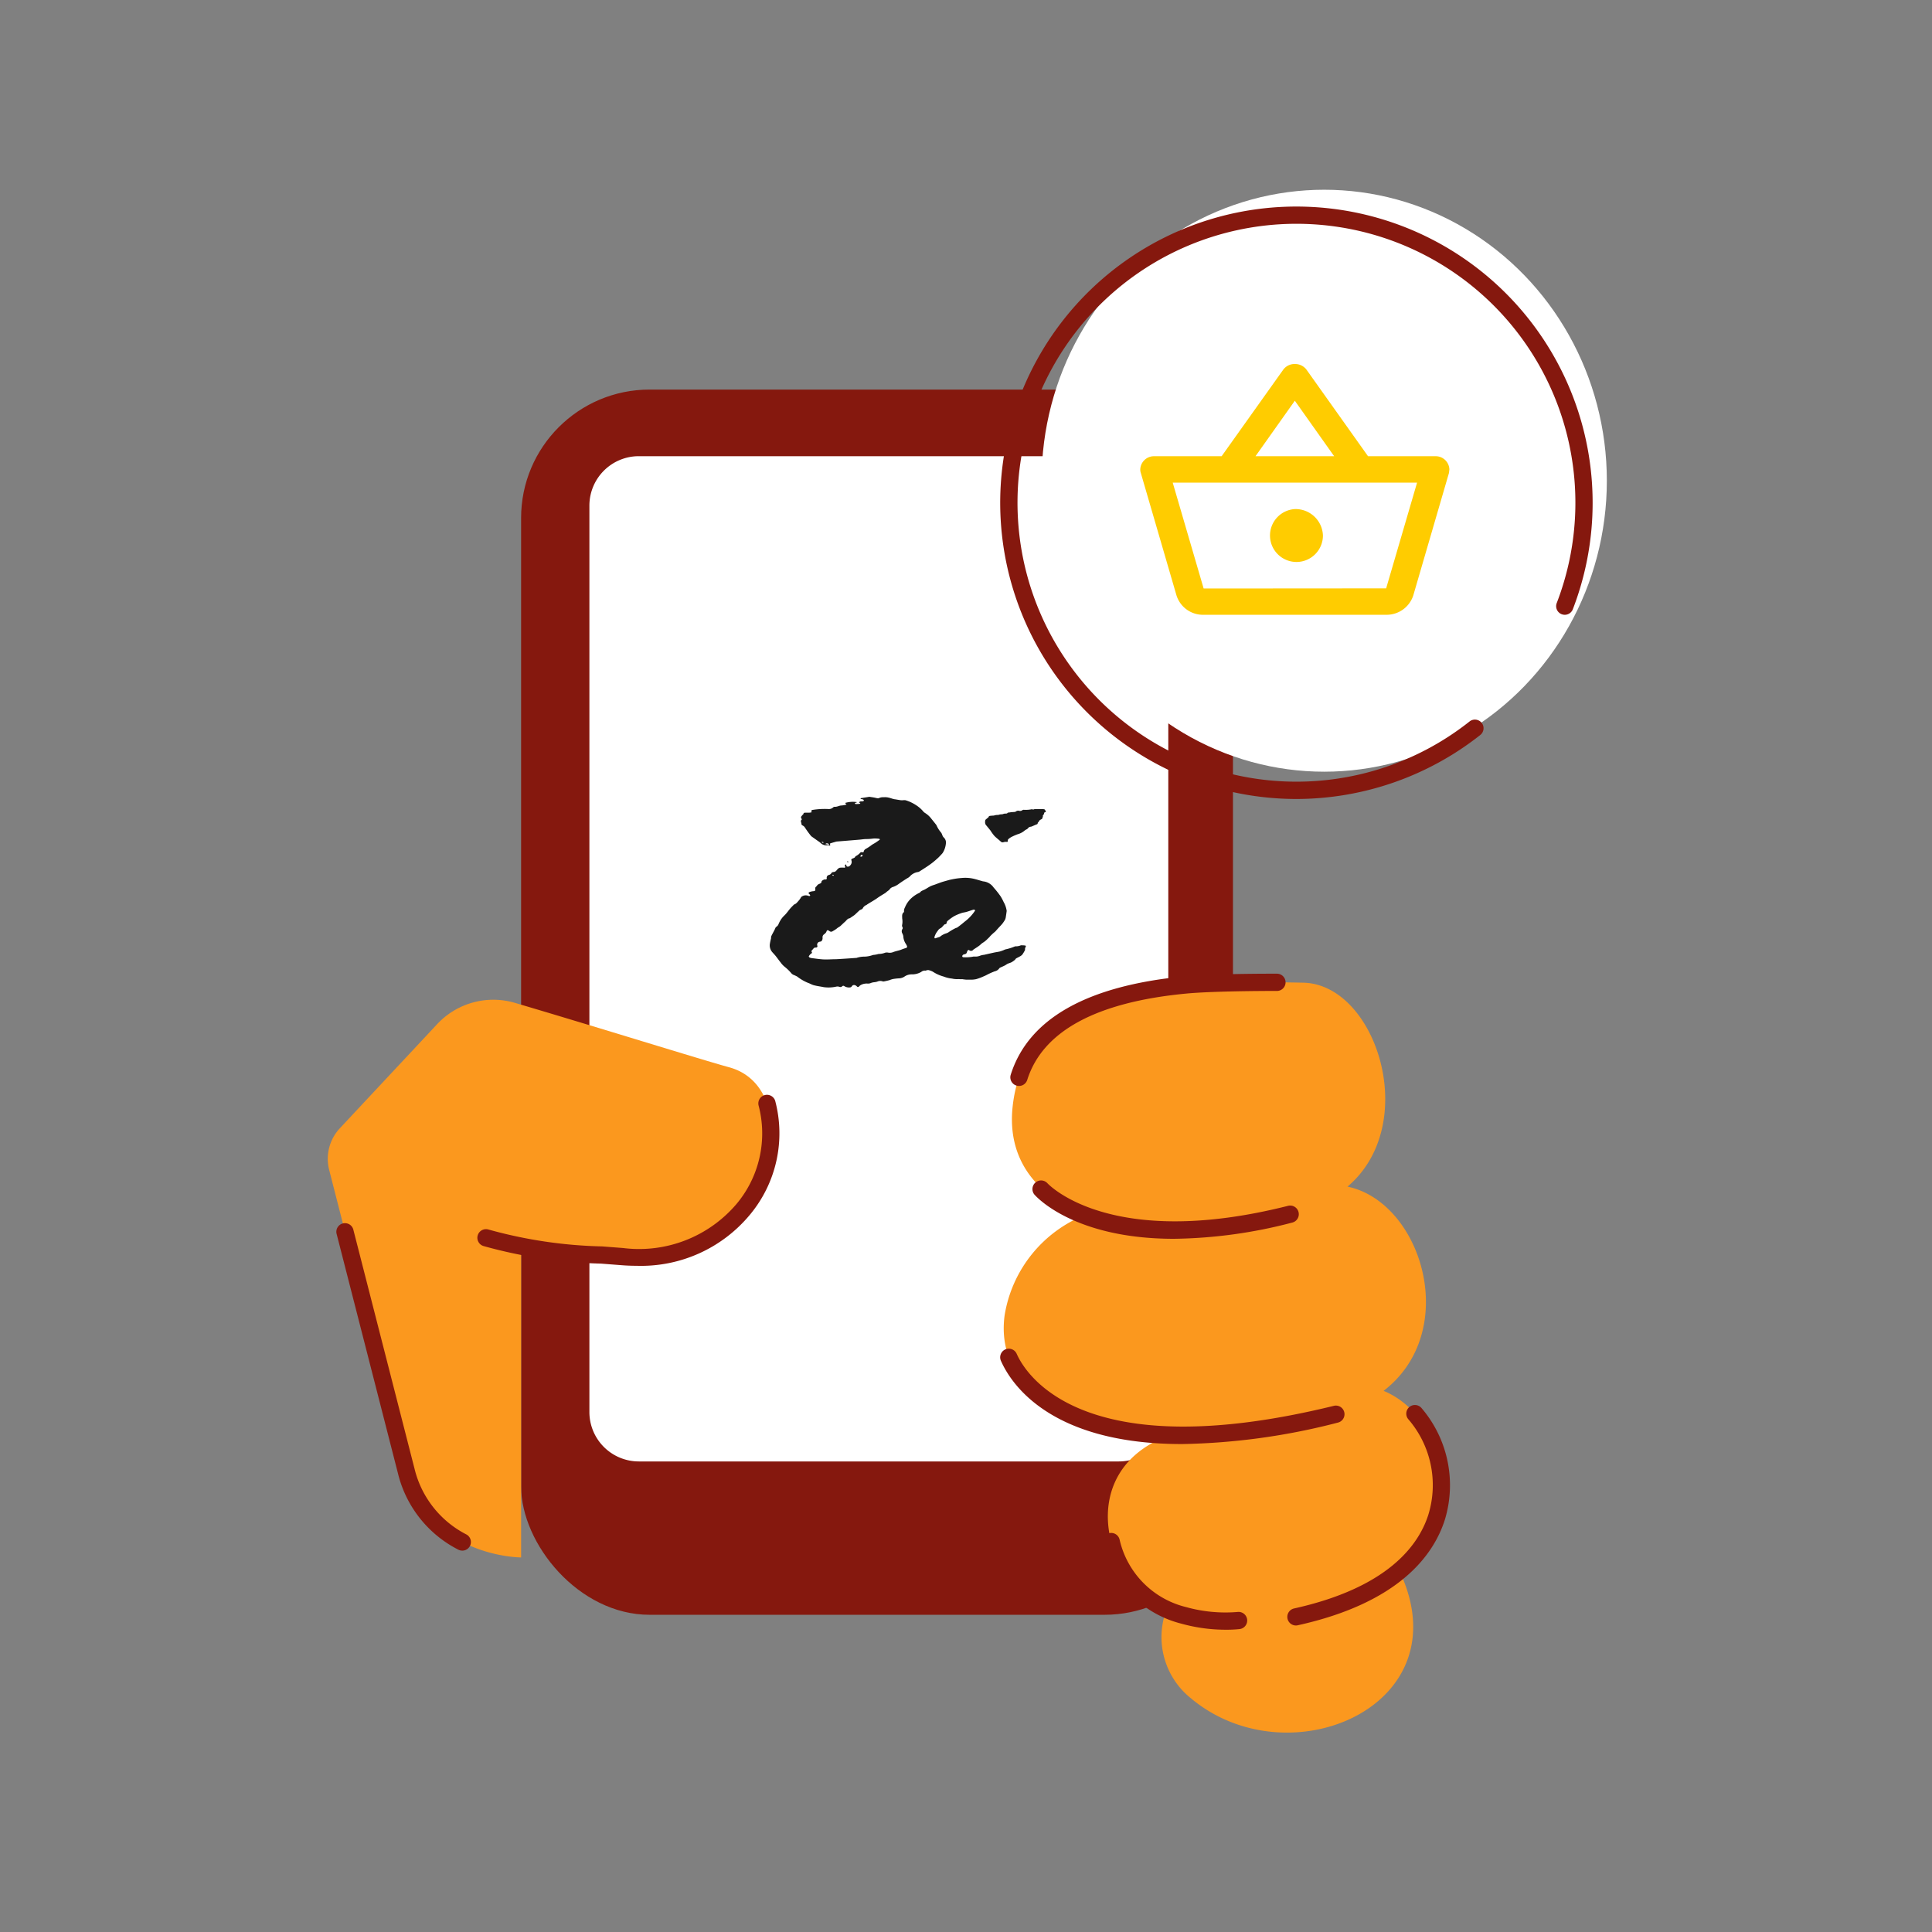
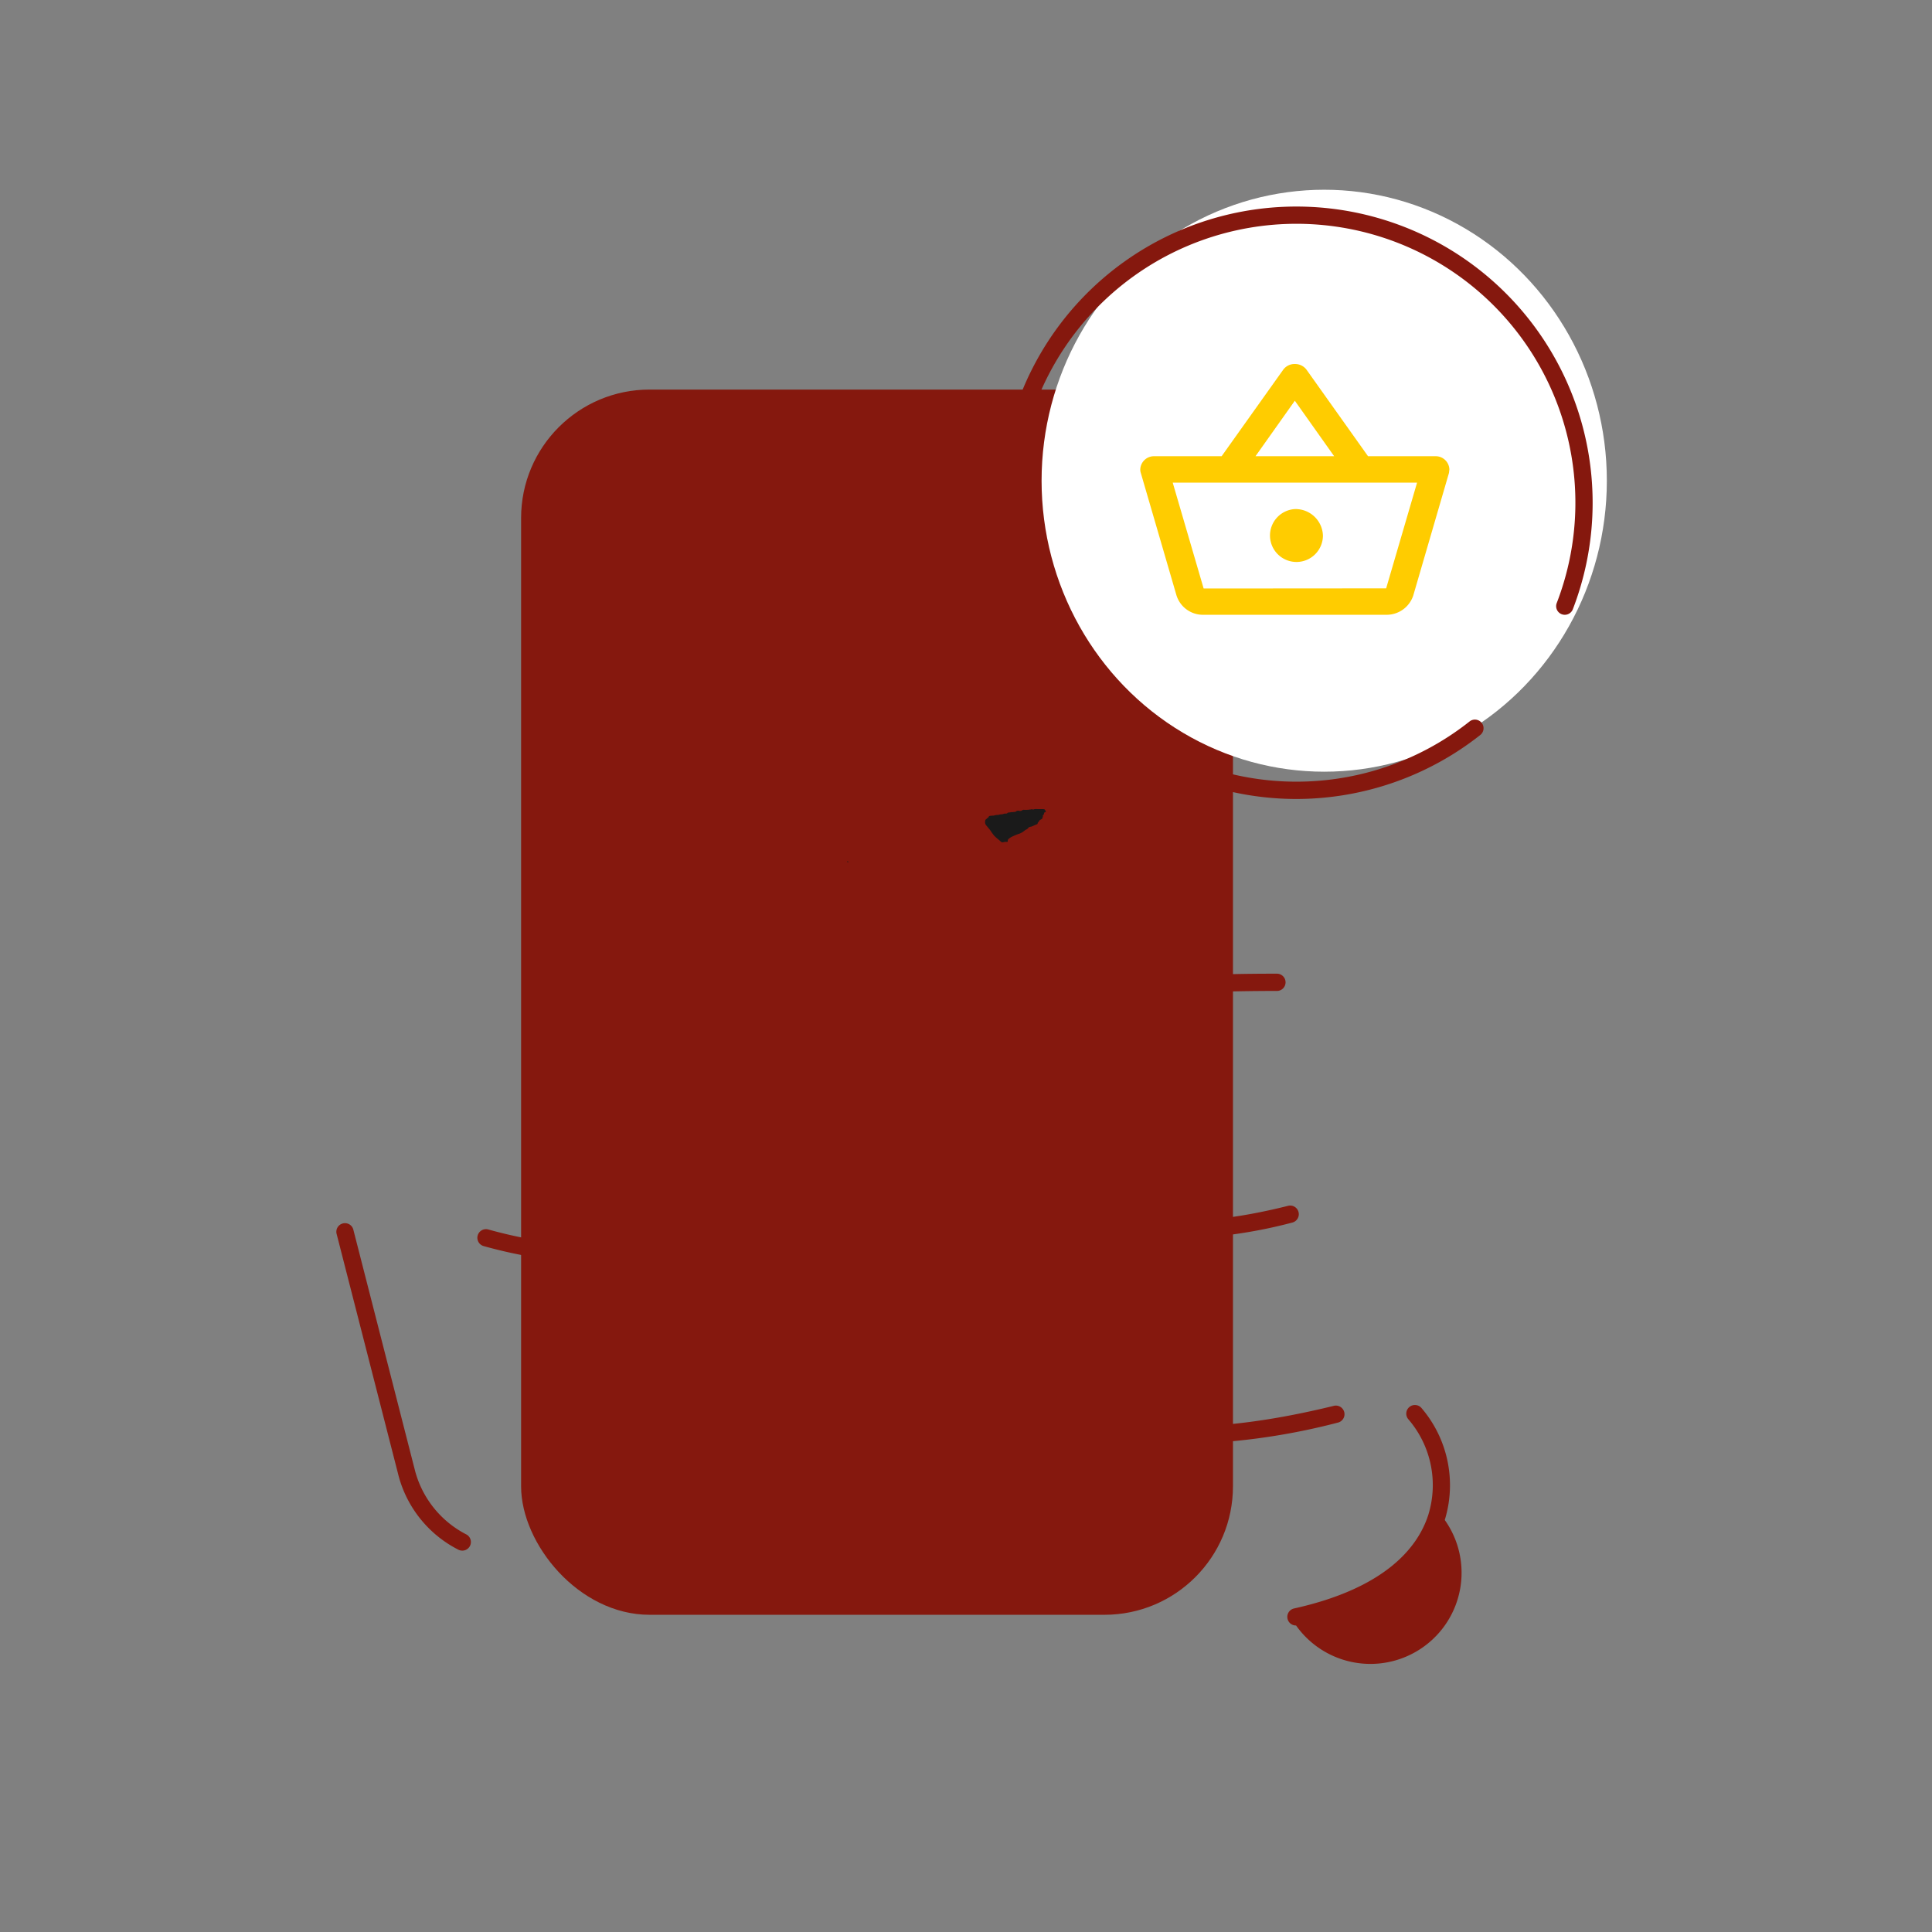
<svg xmlns="http://www.w3.org/2000/svg" id="ZeDelivery_ilustração-37" width="100" height="100" viewBox="0 0 100 100">
  <rect x="0" y="0" width="100" height="100" fill="#808080" stroke="none" />
  <g id="margem">
    <rect id="Retângulo_352" data-name="Retângulo 352" width="100" height="100" fill="none" />
  </g>
  <g id="Grupo_1368" data-name="Grupo 1368" transform="translate(16.965 9.821)">
    <g id="Grupo_1390" data-name="Grupo 1390" transform="translate(0 10.343)">
      <g id="Grupo_1370" data-name="Grupo 1370" transform="translate(10.007 0)">
        <g id="Grupo_1368-2" data-name="Grupo 1368">
          <rect id="Retângulo_734" data-name="Retângulo 734" width="36.846" height="63.417" rx="6.65" fill="#85180e" />
        </g>
        <g id="Grupo_1369" data-name="Grupo 1369" transform="translate(3.535 3.448)">
-           <path id="Caminho_3319" data-name="Caminho 3319" d="M95.589,53.452H70.743a2.559,2.559,0,0,0-2.559,2.559v46.914a2.559,2.559,0,0,0,2.559,2.559H95.589a2.56,2.56,0,0,0,2.559-2.559V56.011A2.559,2.559,0,0,0,95.589,53.452Z" transform="translate(-68.184 -53.452)" fill="#fff" />
-         </g>
+           </g>
      </g>
      <g id="Grupo_1385" data-name="Grupo 1385" transform="translate(34.805 30.233)">
-         <path id="Caminho_3325" data-name="Caminho 3325" d="M138.019,143.479c1.843-2.738.615-6.753-2.133-7.889,0,0-.042.034-.126.093,4.184-3.048,2.147-9.848-1.742-10.665,3.817-3.234,1.484-10.478-2.292-10.555-6.682-.136-14.312,0-15.038,6.375-.319,2.8,1.263,4.664,3.746,5.647a6.752,6.752,0,0,0-4.167,5.206c-.511,3.937,3.516,5.93,8.446,6.228-4.993,1.9-3.168,7.821-.038,8.928.236.084.479.153.722.22-.243-.056-.489-.117-.738-.185a4.05,4.05,0,0,0,1.249,4.617c5.087,4.264,14.1.386,10.8-6.58C136.7,144.918,136.492,145.747,138.019,143.479Z" transform="translate(-116.04 -113.996)" fill="#fb981e" />
        <g id="Grupo_1380" data-name="Grupo 1380" transform="translate(0.524 0)">
          <path id="Caminho_3326" data-name="Caminho 3326" d="M117.434,119.261a.454.454,0,0,1-.134-.021.447.447,0,0,1-.292-.56c.913-2.894,3.934-4.606,8.979-5.089,1.562-.15,4.669-.141,4.8-.141a.446.446,0,0,1,0,.893h-.1c-.552,0-3.247.007-4.612.138-4.655.446-7.418,1.949-8.213,4.469A.446.446,0,0,1,117.434,119.261Z" transform="translate(-116.987 -113.449)" fill="#85180e" />
        </g>
        <g id="Grupo_1381" data-name="Grupo 1381" transform="translate(1.658 10.69)">
          <path id="Caminho_3327" data-name="Caminho 3327" d="M126.86,140.426c-5.166,0-7.121-2.172-7.226-2.295a.447.447,0,0,1,.674-.586c.042.047,3.253,3.5,12.477,1.17a.447.447,0,0,1,.219.866A25.173,25.173,0,0,1,126.86,140.426Z" transform="translate(-119.526 -137.393)" fill="#85180e" />
        </g>
        <g id="Grupo_1382" data-name="Grupo 1382" transform="translate(0 19.411)">
          <path id="Caminho_3328" data-name="Caminho 3328" d="M125.225,161.864c-6.808,0-8.846-3.11-9.375-4.31a.446.446,0,0,1,.817-.36c.446,1.012,3.336,5.894,16.415,2.692a.446.446,0,0,1,.212.867A34.229,34.229,0,0,1,125.225,161.864Z" transform="translate(-115.813 -156.928)" fill="#85180e" />
        </g>
        <g id="Grupo_1383" data-name="Grupo 1383" transform="translate(14.868 22.327)">
-           <path id="Caminho_3329" data-name="Caminho 3329" d="M149.562,174.871a.446.446,0,0,1-.1-.882c4.8-1.064,6.426-3.224,6.946-4.848a5.221,5.221,0,0,0-1.026-4.935.446.446,0,0,1,.664-.6,6.144,6.144,0,0,1,1.213,5.805c-.592,1.847-2.392,4.292-7.6,5.447A.422.422,0,0,1,149.562,174.871Z" transform="translate(-149.116 -163.46)" fill="#85180e" />
+           <path id="Caminho_3329" data-name="Caminho 3329" d="M149.562,174.871a.446.446,0,0,1-.1-.882c4.8-1.064,6.426-3.224,6.946-4.848a5.221,5.221,0,0,0-1.026-4.935.446.446,0,0,1,.664-.6,6.144,6.144,0,0,1,1.213,5.805A.422.422,0,0,1,149.562,174.871Z" transform="translate(-149.116 -163.46)" fill="#85180e" />
        </g>
        <g id="Grupo_1384" data-name="Grupo 1384" transform="translate(5.304 28.97)">
-           <path id="Caminho_3330" data-name="Caminho 3330" d="M134.072,183.328a8.5,8.5,0,0,1-2.3-.312,5.57,5.57,0,0,1-4.064-4.116.447.447,0,1,1,.864-.225,4.66,4.66,0,0,0,3.445,3.483,7.544,7.544,0,0,0,2.657.251.446.446,0,1,1,.107.886A6.331,6.331,0,0,1,134.072,183.328Z" transform="translate(-127.693 -178.341)" fill="#85180e" />
-         </g>
+           </g>
      </g>
      <g id="Grupo_1389" data-name="Grupo 1389" transform="translate(0 31.584)">
        <g id="Grupo_1386" data-name="Grupo 1386" transform="translate(0 0)">
-           <path id="Caminho_3331" data-name="Caminho 3331" d="M41.912,140.857l-3.988-15.576a2.313,2.313,0,0,1,.551-2.153l5.039-5.392a3.974,3.974,0,0,1,4.028-1.1c4.263,1.257,9.666,2.945,11.092,3.335,4.292,1.175,2.155,10.394-5.535,9.8a41.774,41.774,0,0,1-5.24-.531v16.1S43.082,145.34,41.912,140.857Z" transform="translate(-37.851 -116.475)" fill="#fb981e" />
-         </g>
+           </g>
        <g id="Grupo_1387" data-name="Grupo 1387" transform="translate(0.44 11.539)">
          <path id="Caminho_3332" data-name="Caminho 3332" d="M45.359,159.295a.446.446,0,0,1-.217-.056,6.031,6.031,0,0,1-3.116-3.958l-3.176-12.4a.447.447,0,0,1,.865-.221l3.174,12.4a5.2,5.2,0,0,0,2.687,3.4.446.446,0,0,1-.218.836Z" transform="translate(-38.837 -142.322)" fill="#85180e" />
        </g>
        <g id="Grupo_1388" data-name="Grupo 1388" transform="translate(7.743 4.899)">
          <path id="Caminho_3333" data-name="Caminho 3333" d="M63.43,136.319q-.378,0-.766-.03l-1.074-.083a24.712,24.712,0,0,1-6.066-.906.446.446,0,0,1,.236-.861,23.792,23.792,0,0,0,5.9.877l1.076.083a6.62,6.62,0,0,0,5.88-2.288,5.679,5.679,0,0,0,1.136-5.086.447.447,0,0,1,.856-.255,6.582,6.582,0,0,1-1.3,5.9A7.323,7.323,0,0,1,63.43,136.319Z" transform="translate(-55.195 -127.449)" fill="#85180e" />
        </g>
      </g>
      <g id="logo_ZeDelivery-logo" data-name="logo/ZeDelivery-logo" transform="translate(20.028 16.074)">
        <rect id="Retângulo_610" data-name="Retângulo 610" width="20" height="20" fill="none" />
        <g id="FwyP8Y" transform="translate(2.857 5)">
-           <path id="Caminho_2595" data-name="Caminho 2595" d="M1085.748,652.323c-.006.007-.01.016-.017.021a.421.421,0,0,1-.39-.1.743.743,0,0,0-.128-.1l-.34-.241a.168.168,0,0,1-.047-.044,4.9,4.9,0,0,1-.31-.43.308.308,0,0,0-.116-.1.1.1,0,0,1-.062-.105c0-.005,0-.012,0-.017-.034-.075-.043-.142.025-.189,0,0-.006-.026-.015-.036a.1.1,0,0,1-.009-.13c.023-.029.047-.057.07-.083.01-.011.03-.018.031-.031.011-.086.088-.071.153-.073h.154c.04,0,.079-.011.118-.019-.019-.1-.01-.119.078-.127a3.91,3.91,0,0,1,.78-.042.328.328,0,0,0,.256-.082.114.114,0,0,1,.076-.034c.131.013.226-.062.348-.067a1.249,1.249,0,0,0,.139-.017c.042-.007.082-.018.131-.029l-.075-.086a1.417,1.417,0,0,1,.6-.044l.007.02a.338.338,0,0,0-.069.018.151.151,0,0,0-.036.036c.016.009.033.026.047.026a1.555,1.555,0,0,0,.2-.009c.015,0,.026-.017.044-.029l-.076-.048a.153.153,0,0,1,.133-.049.286.286,0,0,0,.088-.012c.017-.006.04-.029.036-.04a.1.1,0,0,0-.052-.051.707.707,0,0,0-.093-.019c-.012,0-.022-.017-.033-.026.009-.007.017-.019.028-.021l.417-.068a.24.24,0,0,1,.062.005c.064.01.13.019.195.031s.114.026.172.036c.024,0,.056.01.069,0a.508.508,0,0,1,.265-.051.8.8,0,0,1,.229.014c.093.019.185.055.278.08a.845.845,0,0,0,.093.015c.1.016.191.033.286.046a.789.789,0,0,0,.107,0,.429.429,0,0,1,.131,0,2.01,2.01,0,0,1,.535.248,1.629,1.629,0,0,1,.375.321.36.36,0,0,0,.1.089,1.242,1.242,0,0,1,.337.311c.082.1.161.2.24.3a.1.1,0,0,1,.016.027,1.518,1.518,0,0,0,.251.392.9.9,0,0,1,.056.131.347.347,0,0,0,.06.1.354.354,0,0,1,.12.322,1.1,1.1,0,0,1-.164.484.541.541,0,0,1-.045.055c-.063.068-.124.135-.192.2-.1.091-.2.18-.309.264s-.208.152-.318.224-.235.152-.354.227a.2.2,0,0,1-.061.021.7.7,0,0,0-.43.236.522.522,0,0,1-.134.09c-.155.1-.312.2-.464.312a1.128,1.128,0,0,1-.245.128.341.341,0,0,0-.208.146c-.011.023-.041.036-.063.053l-.088.067a.573.573,0,0,1-.053.048c-.107.068-.216.13-.322.2-.069.045-.139.1-.208.142-.088.057-.179.109-.269.164l-.133.082a.42.42,0,0,1-.05.036.376.376,0,0,0-.2.186c-.016.031-.066.043-.1.061a.264.264,0,0,0-.05.024c-.075.067-.148.138-.223.208a.623.623,0,0,1-.063.054l-.208.142c-.006,0-.011.012-.018.013-.125.014-.173.116-.251.183s-.163.154-.247.228a1.187,1.187,0,0,1-.113.072c-.037.026-.069.057-.106.082a2.157,2.157,0,0,1-.208.126.133.133,0,0,1-.131-.028c-.1-.067-.128-.055-.158.039a.272.272,0,0,1-.075.093c-.028.029-.069.049-.089.081a.184.184,0,0,0-.035.118.237.237,0,0,1-.05.186c-.019.025-.069.031-.105.038a.152.152,0,0,0-.115.2c.022.063-.017.1-.084.1a.119.119,0,0,0-.084.021c-.042.037-.074.084-.112.125a.05.05,0,0,0-.013.071l0,0c.028.045.022.067-.032.1a.375.375,0,0,0-.117.14c-.005.007.02.045.037.054a.357.357,0,0,0,.11.034c.2.024.394.055.589.067.179.009.356,0,.534-.007q.178,0,.354-.014c.175-.01.348-.022.524-.034l.29-.021a.1.1,0,0,0,.03,0,1.273,1.273,0,0,1,.429-.067,1.394,1.394,0,0,0,.417-.082.421.421,0,0,1,.083-.011c.048-.007.1-.016.146-.026a.321.321,0,0,1,.08-.019.946.946,0,0,0,.335-.067.381.381,0,0,1,.162,0,.48.48,0,0,0,.268-.037c.1-.036.208-.06.314-.09.031-.009.062-.021.092-.032a1.825,1.825,0,0,1,.209-.073c.08-.018.108-.059.069-.135a.7.7,0,0,0-.063-.111.787.787,0,0,1-.117-.38.61.61,0,0,0-.061-.16.213.213,0,0,1,.019-.21.087.087,0,0,0,0-.092.163.163,0,0,1-.02-.108.859.859,0,0,0,.006-.337c0-.111-.029-.252.085-.33a.028.028,0,0,0,.01-.024.373.373,0,0,1,.047-.223,1.324,1.324,0,0,1,.313-.462,1.658,1.658,0,0,1,.448-.3.022.022,0,0,0,.016-.007c.047-.081.139-.105.221-.145.112-.055.213-.127.324-.184a1.675,1.675,0,0,1,.2-.073c.123-.045.245-.092.37-.135.083-.028.167-.05.252-.074s.147-.043.222-.059.175-.036.263-.05.208-.027.313-.035a1.981,1.981,0,0,1,.609.038c.152.035.3.085.455.127a.19.19,0,0,0,.05.011.749.749,0,0,1,.538.323,4.593,4.593,0,0,1,.356.449,2.66,2.66,0,0,1,.16.3,1.265,1.265,0,0,1,.151.424.153.153,0,0,1,.005.036c-.014.1-.028.207-.045.309a.472.472,0,0,1-.037.135,1.343,1.343,0,0,1-.095.15,1.143,1.143,0,0,1-.083.107c-.055.061-.113.12-.169.181-.036.039-.069.078-.106.118a.813.813,0,0,1-.061.068,2.722,2.722,0,0,0-.259.237.9.9,0,0,1-.123.128,1.25,1.25,0,0,1-.239.2.8.8,0,0,0-.161.129c-.1.083-.217.151-.326.225a.1.1,0,0,0-.023.016.146.146,0,0,1-.22.021.063.063,0,0,0-.062.009.311.311,0,0,0-.054.11c-.015.068-.069.086-.129.1a.123.123,0,0,0-.1.068.054.054,0,0,0,.019.075.057.057,0,0,0,.035.008,2.069,2.069,0,0,0,.462-.023.364.364,0,0,1,.107-.012.642.642,0,0,0,.3-.047.833.833,0,0,1,.2-.043c.179-.04.358-.082.538-.121.095-.02.193-.03.286-.054a2.07,2.07,0,0,0,.22-.081.233.233,0,0,1,.058-.024,2.637,2.637,0,0,0,.487-.152.11.11,0,0,1,.046-.008.619.619,0,0,0,.263-.05.405.405,0,0,1,.1,0,.448.448,0,0,1,.085.005.141.141,0,0,1,.07.016.061.061,0,0,1,0,.059.21.21,0,0,0-.033.145.089.089,0,0,1-.019.051,1.609,1.609,0,0,1-.129.21.543.543,0,0,1-.144.1c-.056.034-.119.059-.174.094-.026.018-.037.053-.063.074a1.087,1.087,0,0,1-.172.121c-.063.033-.139.049-.2.079s-.1.067-.155.092c-.07.036-.145.068-.216.1a.14.14,0,0,0-.063.044.369.369,0,0,1-.23.153,3.5,3.5,0,0,0-.453.206c-.074.035-.15.067-.227.1a2.55,2.55,0,0,1-.285.1,1.319,1.319,0,0,1-.243.028c-.081,0-.163,0-.246,0a1.342,1.342,0,0,1-.135-.013c-.031,0-.063-.011-.093-.012-.068,0-.135,0-.2-.005a1.421,1.421,0,0,1-.152,0,1.277,1.277,0,0,1-.134-.017.6.6,0,0,0-.1-.016,1.648,1.648,0,0,1-.384-.1,1.927,1.927,0,0,1-.556-.25.9.9,0,0,0-.224-.083.237.237,0,0,0-.1.013c-.022,0-.042.018-.062.015a.286.286,0,0,0-.217.068.942.942,0,0,1-.5.125.652.652,0,0,0-.344.1.546.546,0,0,1-.308.106,2.728,2.728,0,0,0-.288.032.863.863,0,0,0-.194.06c-.1.026-.194.048-.292.067a.192.192,0,0,1-.087-.008.362.362,0,0,0-.26.018.675.675,0,0,1-.143.03.725.725,0,0,0-.177.037.356.356,0,0,1-.191.034.647.647,0,0,0-.33.068.361.361,0,0,0-.1.079.07.07,0,0,1-.115,0c-.081-.082-.2-.107-.266,0-.029.05-.082.056-.148.056a.456.456,0,0,1-.235-.068.084.084,0,0,0-.116.009c-.04.044-.09.044-.155.02a.292.292,0,0,0-.133-.008,1.866,1.866,0,0,1-.662.03c-.171-.036-.343-.054-.513-.1-.1-.025-.2-.088-.3-.122a2.326,2.326,0,0,1-.561-.326,1.743,1.743,0,0,0-.2-.092.383.383,0,0,1-.1-.075,2.257,2.257,0,0,0-.347-.337,1.162,1.162,0,0,1-.213-.229c-.09-.111-.17-.228-.258-.337-.055-.067-.12-.135-.177-.2a.532.532,0,0,1-.123-.4,2.618,2.618,0,0,1,.063-.3.564.564,0,0,1,.014-.122c.053-.112.115-.22.172-.331.015-.028.023-.059.038-.086a.141.141,0,0,1,.043-.062.283.283,0,0,0,.124-.148,1.381,1.381,0,0,1,.185-.319c.056-.074.126-.13.187-.2.08-.088.147-.187.225-.278.06-.071.127-.135.191-.2a.073.073,0,0,1,.028-.019c.112-.04.166-.135.241-.212a1.006,1.006,0,0,0,.106-.158.081.081,0,0,1,.022-.025.37.37,0,0,1,.348-.052.143.143,0,0,0,.062.013c.017,0,.04-.016.04-.028a.079.079,0,0,0-.028-.055c-.064-.047-.073-.093-.008-.121a.681.681,0,0,1,.193-.045c.1-.011.118-.026.108-.125a.107.107,0,0,1,.041-.11.312.312,0,0,0,.057-.067.24.24,0,0,1,.111-.078c.052-.019.115-.045.115-.121,0-.044.139-.119.188-.109a.063.063,0,0,0,.081-.036.057.057,0,0,0,0-.032.142.142,0,0,1,.107-.162.211.211,0,0,0,.142-.109c.012-.027.064-.041.1-.045a.194.194,0,0,0,.131-.054c.064-.064.109-.154.213-.169a.942.942,0,0,1,.214,0c.046,0,.051-.016.046-.05s-.02-.058-.013-.08.036-.029.054-.043a.177.177,0,0,1,.024.055c0,.047.02.062.07.063.084,0,.113-.047.156-.1a.249.249,0,0,0,.026-.244c-.006-.022.021-.059.046-.067.063-.03.139-.039.165-.113a.044.044,0,0,1,.026-.021.786.786,0,0,0,.237-.187.128.128,0,0,1,.1-.012c.042.007.062,0,.069-.036a.212.212,0,0,1,.121-.146,2.43,2.43,0,0,0,.3-.2c.06-.041.127-.074.188-.113s.145-.1.216-.15a.028.028,0,0,0,.007-.029.059.059,0,0,0-.035-.024,1.633,1.633,0,0,0-.3-.012,2.672,2.672,0,0,1-.363.026c-.12,0-.237.022-.355.032l-.812.067-.363.029a.3.3,0,0,0-.063.016c-.077.021-.154.044-.231.067-.038.01-.069.019-.047.074s-.015.067-.085.038l.024-.06c-.074-.055-.144-.057-.186,0Zm5.473,4.805a.117.117,0,0,0,.024.041c.007.006.028,0,.041-.007l.177-.057a.157.157,0,0,0,.056-.025.9.9,0,0,1,.322-.171.511.511,0,0,0,.152-.081,2.961,2.961,0,0,1,.294-.171c.039-.025.094-.029.131-.057q.185-.135.36-.285a2.283,2.283,0,0,0,.521-.539c.015-.025.046-.051.01-.079a.119.119,0,0,0-.088-.005c-.115.035-.227.078-.344.111-.092.026-.193.033-.278.068a2.291,2.291,0,0,0-.372.162,2.638,2.638,0,0,0-.319.232.134.134,0,0,0-.05.089c0,.057-.035.077-.084.088a.084.084,0,0,0-.041.017c-.046.049-.088.1-.139.15a.717.717,0,0,1-.081.05.653.653,0,0,0-.081.068c-.017.017-.024.041-.041.058a.943.943,0,0,0-.163.305.215.215,0,0,0-.006.041Zm-3.839-4.2a.091.091,0,0,0,.118-.022c.008-.011-.007-.038-.011-.059-.019,0-.043,0-.056.012A.37.37,0,0,0,1087.381,652.932Zm-1.9-.709V652.2a.33.33,0,0,0-.065-.024c-.012,0-.024.012-.035.018a.446.446,0,0,0,.069.038c.006,0,.019-.009.031-.014Zm.455,1.658,0,.029.077.028a.2.2,0,0,0,0-.034.564.564,0,0,0-.072-.023Z" transform="translate(-1082.707 -649.84)" fill="#1a1a1a" />
          <path id="Caminho_2596" data-name="Caminho 2596" d="M1124.467,653.546c.073,0,.147-.007.22-.013a.093.093,0,0,0,.044-.021.2.2,0,0,1,.17-.036.177.177,0,0,0,.16-.028.133.133,0,0,1,.1-.023,1.543,1.543,0,0,0,.391-.029c.009,0,.022-.008.028,0,.049.032.08,0,.12-.006a.777.777,0,0,1,.163,0c.085,0,.17,0,.255,0a.374.374,0,0,1,.083.007.076.076,0,0,1,.038.03c.016.023.025.049.04.072a.028.028,0,0,1-.02.046c-.042.008-.066.022-.068.073,0,.033-.032.06-.049.089s-.027.037-.008.065c0,0,0,.011,0,.012-.034.034-.02.1-.068.123s-.127.057-.147.132c0,.014-.023.021-.033.033s-.024.028-.024.044c0,.036-.016.049-.046.06-.08.03-.157.066-.236.1a.261.261,0,0,1-.087.025.185.185,0,0,0-.136.083.279.279,0,0,1-.061.049.493.493,0,0,0-.094.053.953.953,0,0,1-.366.2,2.728,2.728,0,0,0-.283.12.874.874,0,0,0-.193.122.111.111,0,0,0-.046.106c.005.038-.014.054-.055.052a.386.386,0,0,0-.164.014.138.138,0,0,1-.147-.034c-.106-.1-.226-.186-.327-.29a2.155,2.155,0,0,1-.188-.254c-.011-.015-.02-.031-.032-.046-.072-.088-.143-.176-.216-.263a.2.2,0,0,1-.044-.109.367.367,0,0,1,.01-.138.039.039,0,0,1,.009-.026c.042-.038.087-.075.131-.113.011-.009.027-.017.03-.029.009-.049.049-.057.089-.062s.105-.009.158-.013a.074.074,0,0,0,.025,0,.568.568,0,0,1,.216-.032.17.17,0,0,0,.032-.007.587.587,0,0,1,.116-.025.317.317,0,0,0,.138-.024.3.3,0,0,1,.1-.015c.044,0,.087,0,.112-.041a.022.022,0,0,1,.014-.008l.134-.017Z" transform="translate(-1112.001 -652.747)" fill="#1a1a1a" />
          <path id="Caminho_2597" data-name="Caminho 2597" d="M1098.961,663.334c.016.019.032.031.034.043s-.015.018-.024.026c-.011-.011-.027-.021-.032-.033S1098.951,663.351,1098.961,663.334Z" transform="translate(-1094.937 -660.003)" fill="#1a1a1a" />
        </g>
      </g>
    </g>
    <g id="Grupo_1399" data-name="Grupo 1399" transform="translate(34.793)">
      <g id="Grupo_1392" data-name="Grupo 1392" transform="translate(2.154)">
        <g id="Grupo_1391" data-name="Grupo 1391">
          <ellipse id="Elipse_130" data-name="Elipse 130" cx="14.629" cy="15.061" rx="14.629" ry="15.061" fill="#fff" />
        </g>
      </g>
      <g id="Grupo_1398" data-name="Grupo 1398" transform="translate(0 0.858)">
        <path id="Caminho_3335" data-name="Caminho 3335" d="M131.117,55.159a15.332,15.332,0,1,1,14.321-9.819.446.446,0,1,1-.833-.322,14.438,14.438,0,1,0-4.512,6.129.446.446,0,0,1,.555.7,15.375,15.375,0,0,1-9.531,3.312Z" transform="translate(-115.787 -24.483)" fill="#85180e" />
      </g>
      <g id="icon_shopping_basket" data-name="icon/shopping_basket" transform="translate(6.262 7)">
        <path id="Caminho_3" data-name="Caminho 3" d="M0,0H18V18H0Z" fill="none" />
        <path id="Caminho_4" data-name="Caminho 4" d="M16.273,6.793H12.789L9.6,2.307A.738.738,0,0,0,9,2.02a.725.725,0,0,0-.6.294L5.211,6.793H1.727A.709.709,0,0,0,1,7.477a.544.544,0,0,0,.029.185L2.876,14a1.435,1.435,0,0,0,1.4,1h9.455a1.451,1.451,0,0,0,1.4-1l1.847-6.34L17,7.477A.709.709,0,0,0,16.273,6.793ZM9,3.921l2.036,2.872H6.964Zm4.727,9.711-9.447.007L2.68,8.161H15.327ZM9,9.529A1.37,1.37,0,1,0,10.455,10.9,1.417,1.417,0,0,0,9,9.529Z" fill="#fc0" />
      </g>
    </g>
  </g>
</svg>